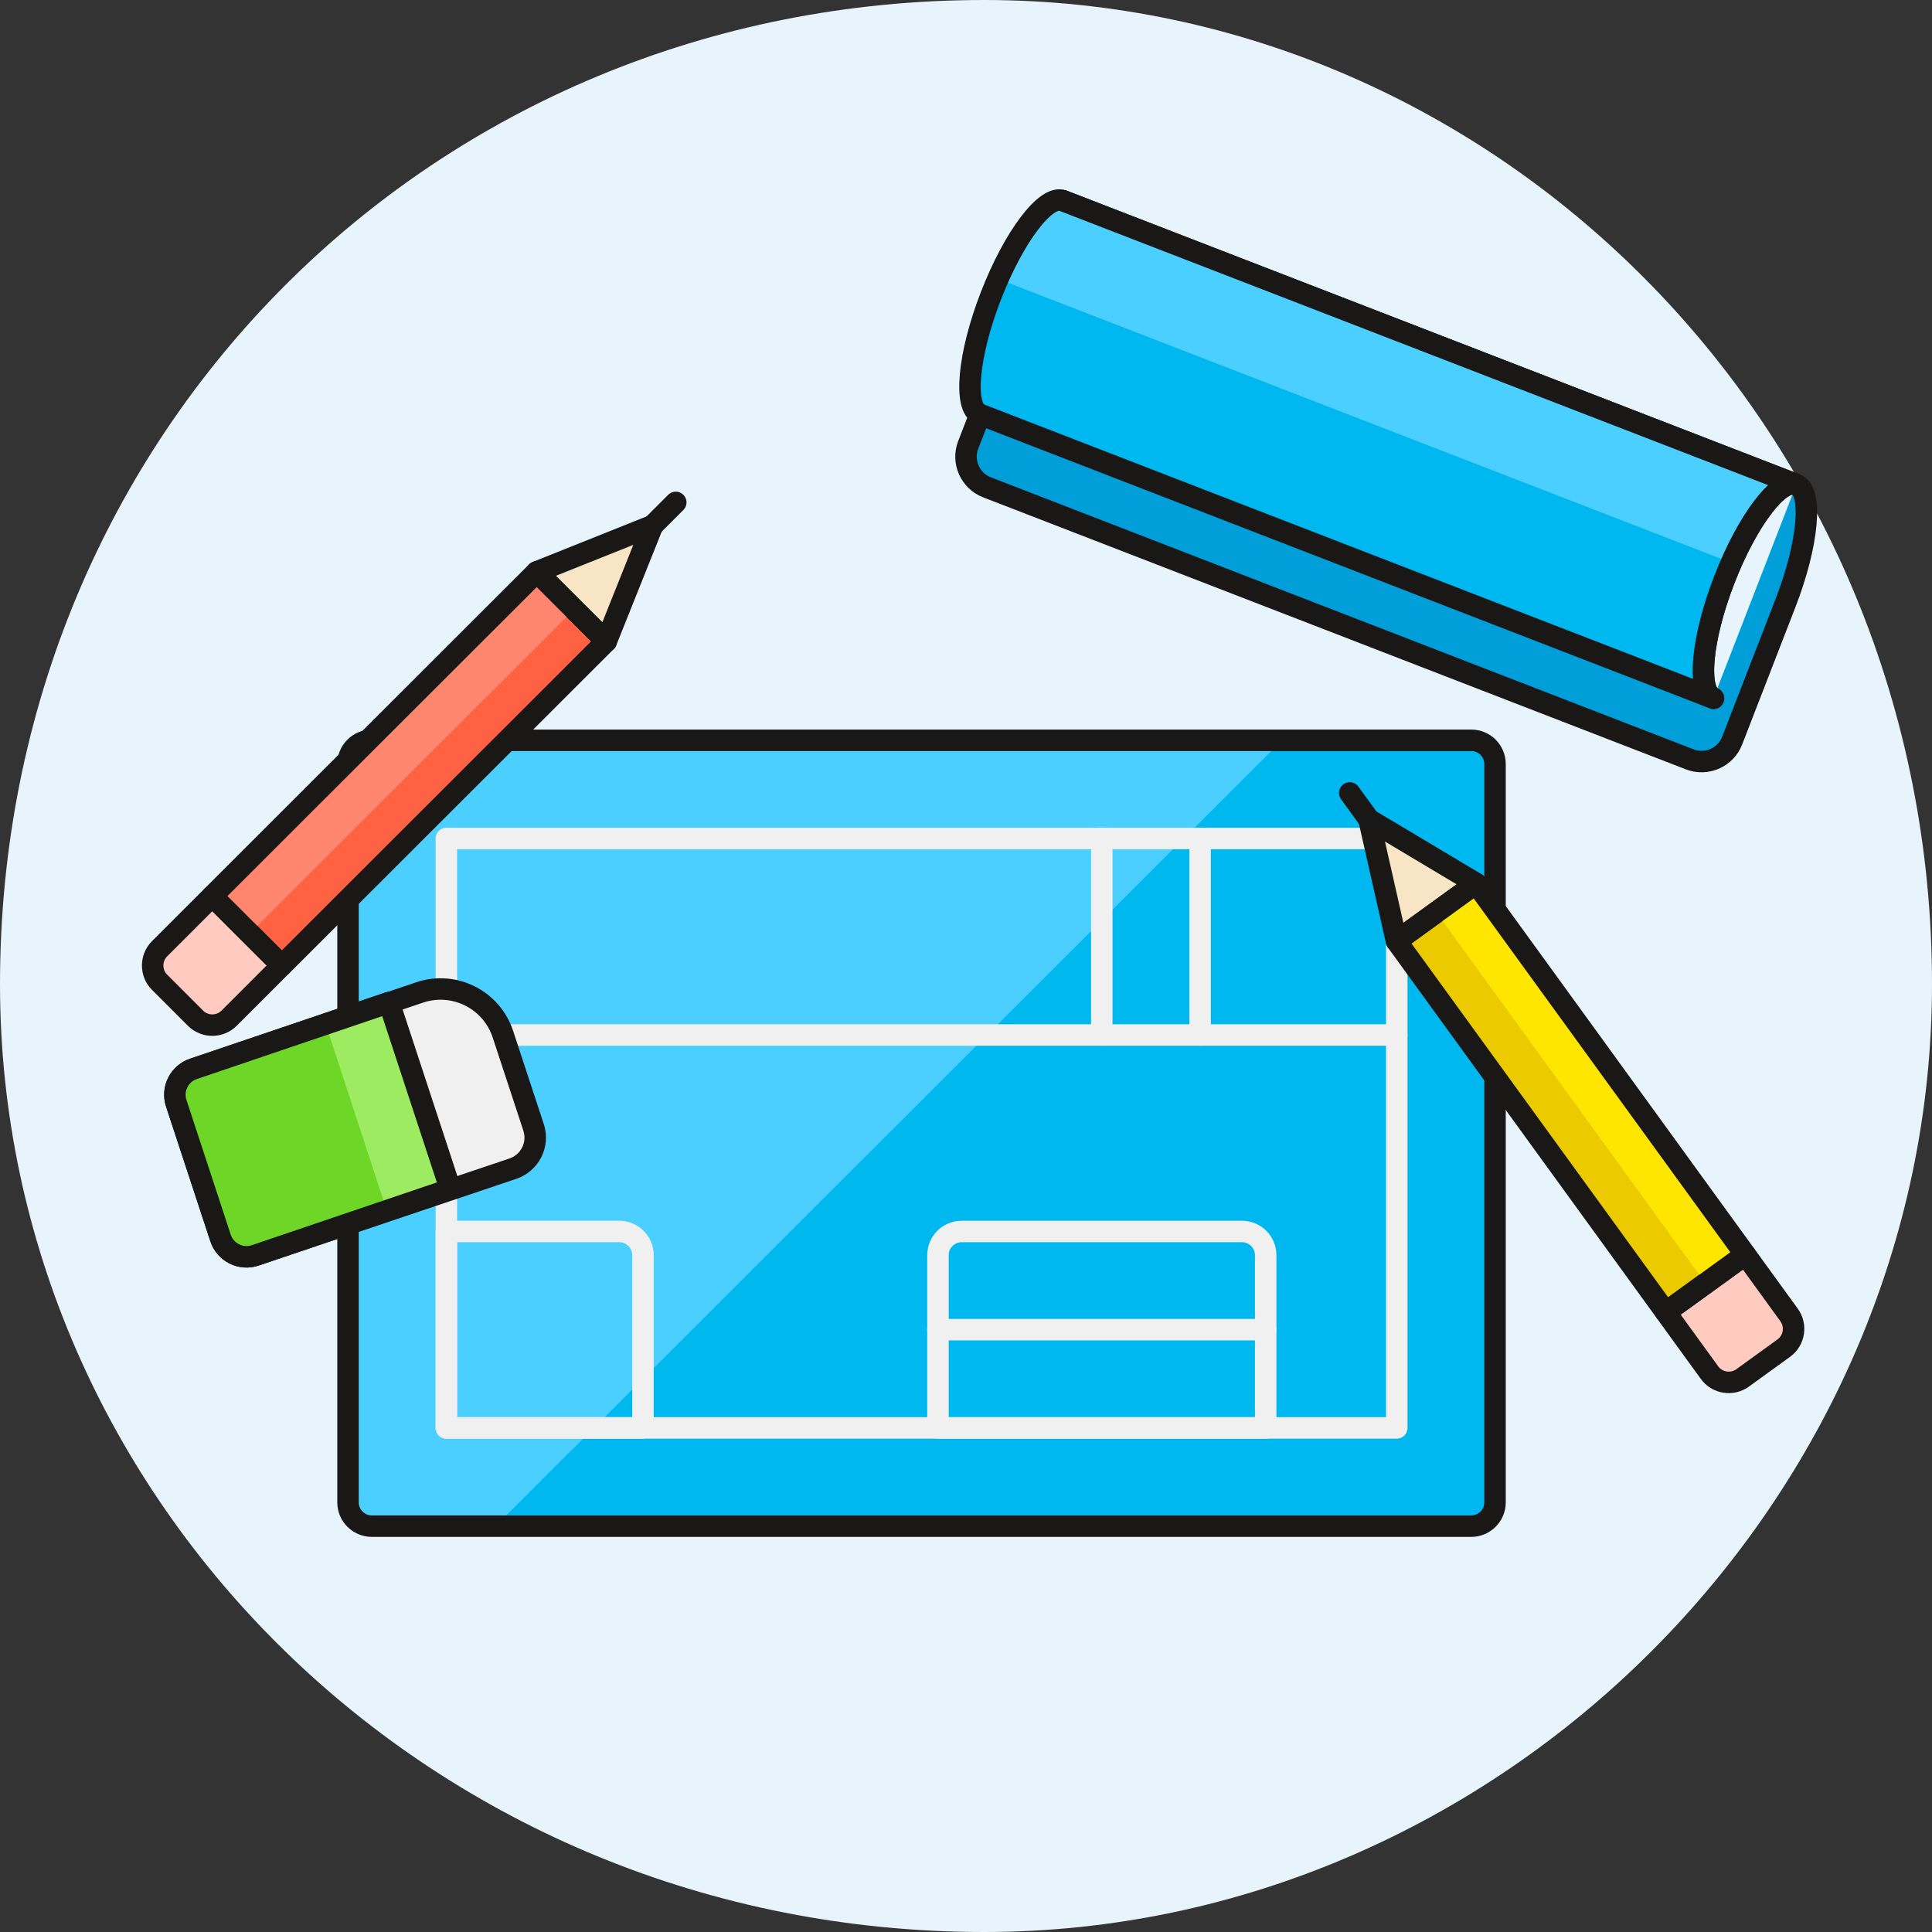
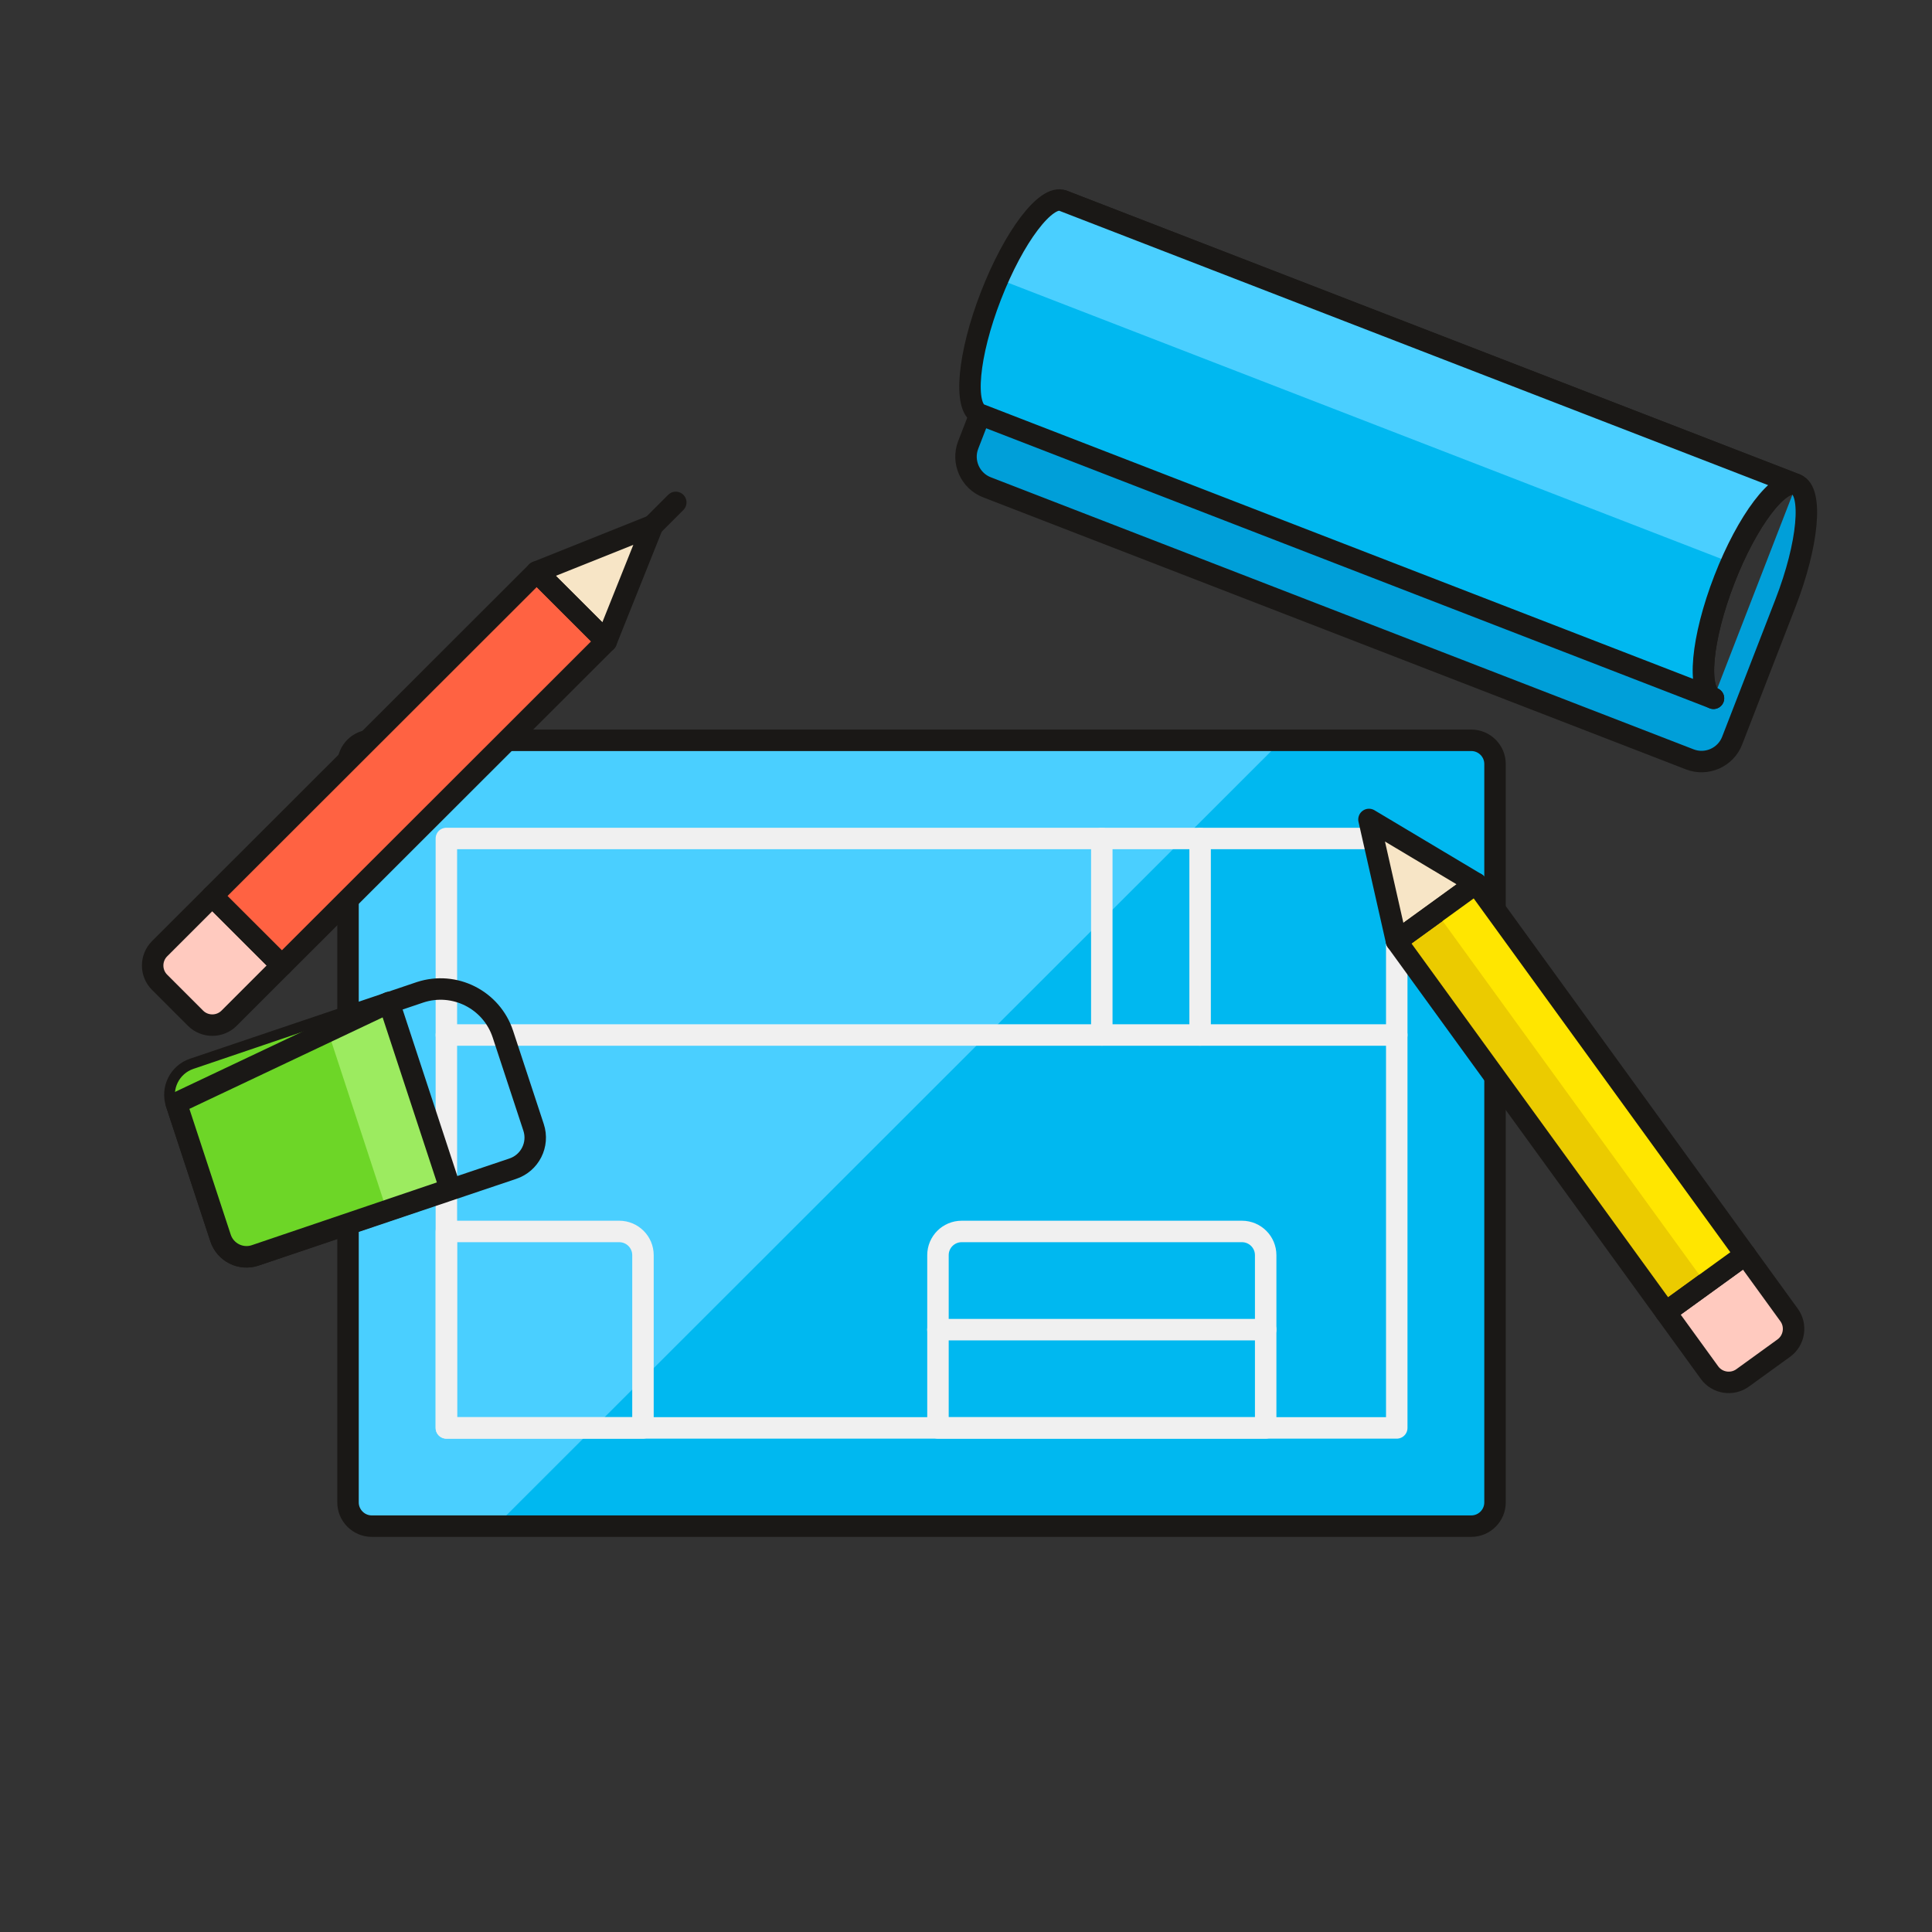
<svg xmlns="http://www.w3.org/2000/svg" data-v-8c0aee2a="" data-v-6c927070="" viewBox="0 0 45 45">
  <rect x="0" y="0" width="45" height="45" fill="#333333" stroke="none" />
  <g id="homeImprovement">
    <title>32- blueprint-2</title>
    <desc>Created with Sketch.</desc>
    <defs />
    <g id="homeImprovement_1.-PX-flow" stroke="none" stroke-width="1" fill="none" fill-rule="evenodd">
      <g id="homeImprovement_1.1-Loan-purpose" transform="translate(-387, -300)" fill="none">
        <g id="homeImprovement_Group-11" transform="translate(319, 63)" fill="none">
          <g id="homeImprovement_Group-2" transform="translate(59, 153)" fill="none">
            <g id="homeImprovement_Group-17" transform="translate(0, 75)" fill="none">
              <g id="homeImprovement_32--blueprint-2" transform="translate(9, 9)" fill="none">
-                 <path d="M45,22.925 C45,34.927 34.926,45 22.925,45 C10.074,45 -7.11e-14,34.927 -7.11e-14,22.925 C-7.11e-14,10.073 10.074,0 22.925,0 C34.926,0 45,10.073 45,22.925" id="homeImprovement_Fill-1" fill="#e8f4fc">
-                                                                     </path>
                <path d="M34.269,35.547 L8.66,35.547 C8.355,35.547 8.106,35.298 8.106,34.994 L8.106,17.795 C8.106,17.491 8.355,17.243 8.66,17.243 L34.269,17.243 C34.574,17.243 34.822,17.491 34.822,17.795 L34.822,34.994 C34.822,35.298 34.574,35.547 34.269,35.547" id="homeImprovement_Fill-3" fill="#00b8f0">
                                                                    </path>
                <path d="M29.861,17.243 L8.743,17.243 C8.391,17.243 8.107,17.528 8.107,17.878 L8.107,34.911 C8.107,35.262 8.391,35.547 8.743,35.547 L11.542,35.547 L29.861,17.243 Z" id="homeImprovement_Fill-5" fill="#4acfff">
                                                                    </path>
                <path d="M34.269,35.547 L8.66,35.547 C8.355,35.547 8.106,35.298 8.106,34.994 L8.106,17.795 C8.106,17.491 8.355,17.243 8.66,17.243 L34.269,17.243 C34.574,17.243 34.822,17.491 34.822,17.795 L34.822,34.994 C34.822,35.298 34.574,35.547 34.269,35.547 Z" id="homeImprovement_Stroke-7" stroke="#1a1816" stroke-width="0.5px" stroke-linecap="round" stroke-linejoin="round" fill="none" />
                <polygon id="homeImprovement_Stroke-9" stroke="#f0f0f0" stroke-width="0.5px" stroke-linecap="round" stroke-linejoin="round" points="10.397 33.259 32.533 33.259 32.533 19.53 10.397 19.53" fill="none" />
                <path d="M14.423,28.683 L10.397,28.683 L10.397,33.259 L14.976,33.259 L14.976,29.235 C14.976,28.93 14.728,28.683 14.423,28.683 Z" id="homeImprovement_Stroke-11" stroke="#f0f0f0" stroke-width="0.5px" stroke-linecap="round" stroke-linejoin="round" fill="none" />
                <path d="M28.927,28.683 L22.4,28.683 C22.094,28.683 21.847,28.93 21.847,29.235 L21.847,33.259 L29.48,33.259 L29.48,29.235 C29.48,28.93 29.232,28.683 28.927,28.683 Z" id="homeImprovement_Stroke-12" stroke="#f0f0f0" stroke-width="0.5px" stroke-linecap="round" stroke-linejoin="round" fill="none" />
                <path d="M21.846,30.97 L29.48,30.97" id="homeImprovement_Stroke-13" stroke="#f0f0f0" stroke-width="0.5px" stroke-linecap="round" stroke-linejoin="round" fill="none" />
                <path d="M10.397,24.107 L32.533,24.107" id="homeImprovement_Stroke-14" stroke="#f0f0f0" stroke-width="0.5px" stroke-linecap="round" stroke-linejoin="round" fill="none" />
                <path d="M25.663,19.53 L25.663,24.106" id="homeImprovement_Stroke-15" stroke="#f0f0f0" stroke-width="0.5px" stroke-linecap="round" stroke-linejoin="round" fill="none" />
                <path d="M27.953,19.53 L27.953,24.106" id="homeImprovement_Stroke-16" stroke="#f0f0f0" stroke-width="0.5px" stroke-linecap="round" stroke-linejoin="round" fill="none" />
                <g id="homeImprovement_Group-19" transform="translate(22.5, 4.274)" fill="none">
                  <path d="M17.41,11.991 C17.017,11.839 17.13,10.601 17.663,9.226 C18.195,7.851 18.947,6.861 19.34,7.013 C19.733,7.165 19.62,8.403 19.086,9.777 L17.845,12.977 C17.694,13.368 17.25,13.565 16.858,13.413 L0.488,7.076 C0.096,6.925 -0.1,6.481 0.051,6.09 L2.257,0.4 L19.34,7.013" id="homeImprovement_Fill-17" fill="#009fd9">
                                                                        </path>
                  <path d="M17.41,11.991 C17.017,11.839 17.13,10.601 17.663,9.226 C18.195,7.851 18.947,6.861 19.34,7.013 C19.733,7.165 19.62,8.403 19.086,9.777 L17.845,12.977 C17.694,13.368 17.25,13.565 16.858,13.413 L0.488,7.076 C0.096,6.925 -0.1,6.481 0.051,6.09 L2.257,0.4 L19.34,7.013" id="homeImprovement_Stroke-18" stroke="#1a1816" stroke-width="0.5px" stroke-linecap="round" stroke-linejoin="round" fill="none" />
                </g>
                <path d="M41.84,11.286 C41.447,11.134 40.695,12.125 40.163,13.5 C39.63,14.874 39.517,16.112 39.91,16.264 L22.827,9.652 C22.434,9.5 22.547,8.262 23.081,6.888 C23.614,5.513 24.364,4.522 24.757,4.674 L41.84,11.286 Z" id="homeImprovement_Fill-20" fill="#00b8f0">
                                                                    </path>
                <path d="M24.757,4.674 C24.39,4.531 23.711,5.395 23.188,6.632 C23.29,6.577 23.386,6.55 23.465,6.58 L40.328,13.108 C40.842,11.944 41.486,11.149 41.84,11.287 L24.757,4.674 Z" id="homeImprovement_Fill-21" fill="#4acfff">
                                                                    </path>
                <path d="M41.84,11.286 C41.447,11.134 40.695,12.125 40.163,13.5 C39.63,14.874 39.517,16.112 39.91,16.264 L22.827,9.652 C22.434,9.5 22.547,8.262 23.081,6.888 C23.614,5.513 24.364,4.522 24.757,4.674 L41.84,11.286 Z" id="homeImprovement_Stroke-22" stroke="#1a1816" stroke-width="0.5px" stroke-linecap="round" stroke-linejoin="round" fill="none" />
                <polygon id="homeImprovement_Fill-23" fill="#ff6242" points="6.564 22.489 4.944 20.871 12.501 13.321 14.121 14.939">
                                                                    </polygon>
                <polygon id="homeImprovement_Fill-24" fill="#f7e5c6" points="15.2 12.242 12.502 13.321 14.121 14.939">
                                                                    </polygon>
                <polygon id="homeImprovement_Stroke-25" stroke="#1a1816" stroke-width="0.5px" stroke-linecap="round" stroke-linejoin="round" points="15.2 12.242 12.502 13.321 14.121 14.939" fill="none" />
                <path d="M15.2,12.242 L15.74,11.702" id="homeImprovement_Stroke-26" stroke="#1a1816" stroke-width="0.5px" stroke-linecap="round" stroke-linejoin="round" fill="none" />
                <path d="M4.554,23.716 L3.717,22.879 C3.502,22.665 3.502,22.313 3.717,22.098 L4.945,20.871 L6.564,22.488 L5.336,23.716 C5.121,23.931 4.769,23.931 4.554,23.716" id="homeImprovement_Fill-27" fill="#ffcabf">
                                                                    </path>
                <path d="M4.554,23.716 L3.717,22.879 C3.502,22.665 3.502,22.313 3.717,22.098 L4.945,20.871 L6.564,22.488 L5.336,23.716 C5.121,23.931 4.769,23.931 4.554,23.716 Z" id="homeImprovement_Stroke-28" stroke="#1a1816" stroke-width="0.5px" stroke-linecap="round" stroke-linejoin="round" fill="none" />
-                 <polygon id="homeImprovement_Fill-29" fill="#ff866e" points="5.817 21.742 4.944 20.871 12.501 13.321 13.373 14.192">
-                                                                     </polygon>
                <polygon id="homeImprovement_Stroke-30" stroke="#1a1816" stroke-width="0.5px" stroke-linecap="round" stroke-linejoin="round" points="6.564 22.489 4.944 20.871 12.501 13.321 14.121 14.939" fill="none" />
-                 <path d="M5.945,29.241 C5.784,29.295 5.609,29.283 5.457,29.207 C5.306,29.131 5.191,28.998 5.138,28.837 L4.105,25.696 C3.997,25.365 4.175,25.008 4.506,24.896 L9.786,23.112 C10.587,22.85 11.449,23.286 11.713,24.086 L12.428,26.259 C12.56,26.659 12.342,27.09 11.941,27.222 L5.945,29.241 Z" id="homeImprovement_Fill-31" fill="#f0f0f0">
-                                                                     </path>
                <path d="M5.945,29.241 C5.784,29.295 5.609,29.283 5.457,29.207 C5.306,29.131 5.191,28.998 5.138,28.837 L4.105,25.696 C3.997,25.365 4.175,25.008 4.506,24.896 L9.786,23.112 C10.587,22.85 11.449,23.286 11.713,24.086 L12.428,26.259 C12.56,26.659 12.342,27.09 11.941,27.222 L5.945,29.241 Z" id="homeImprovement_Stroke-32" stroke="#1a1816" stroke-width="0.5px" stroke-linecap="round" stroke-linejoin="round" fill="none" />
                <path d="M9.061,23.35 L10.49,27.698 L5.946,29.239 C5.786,29.294 5.61,29.282 5.458,29.206 C5.306,29.13 5.19,28.997 5.137,28.836 L4.105,25.696 C3.996,25.365 4.175,25.008 4.505,24.896 L9.061,23.35 Z" id="homeImprovement_Fill-33" fill="#6dd627">
                                                                    </path>
                <polygon id="homeImprovement_Fill-34" fill="#9ceb60" points="9.01 28.2 10.491 27.698 9.061 23.351 7.586 23.856">
                                                                    </polygon>
-                 <path d="M9.061,23.35 L10.49,27.698 L5.946,29.239 C5.786,29.294 5.61,29.282 5.458,29.206 C5.306,29.13 5.19,28.997 5.137,28.836 L4.105,25.696 C3.996,25.365 4.175,25.008 4.505,24.896 L9.061,23.35 Z" id="homeImprovement_Stroke-35" stroke="#1a1816" stroke-width="0.5px" stroke-linecap="round" stroke-linejoin="round" fill="none" />
+                 <path d="M9.061,23.35 L10.49,27.698 L5.946,29.239 C5.786,29.294 5.61,29.282 5.458,29.206 C5.306,29.13 5.19,28.997 5.137,28.836 L4.105,25.696 L9.061,23.35 Z" id="homeImprovement_Stroke-35" stroke="#1a1816" stroke-width="0.5px" stroke-linecap="round" stroke-linejoin="round" fill="none" />
                <polygon id="homeImprovement_Fill-36" fill="#ebcb00" points="40.652 29.223 38.798 30.565 32.527 21.92 34.381 20.577">
                                                                    </polygon>
                <polygon id="homeImprovement_Fill-37" fill="#f7e5c6" points="31.886 19.087 32.527 21.92 34.381 20.577">
                                                                    </polygon>
                <polygon id="homeImprovement_Stroke-38" stroke="#1a1816" stroke-width="0.5px" stroke-linecap="round" stroke-linejoin="round" points="31.886 19.087 32.527 21.92 34.381 20.577" fill="none" />
-                 <path d="M31.886,19.087 L31.438,18.469" id="homeImprovement_Stroke-39" stroke="#1a1816" stroke-width="0.5px" stroke-linecap="round" stroke-linejoin="round" fill="none" />
                <path d="M41.548,31.4 L40.589,32.094 C40.343,32.272 39.995,32.217 39.817,31.97 L38.798,30.565 L40.652,29.223 L41.671,30.628 C41.85,30.874 41.794,31.222 41.548,31.4" id="homeImprovement_Fill-40" fill="#ffcabf">
                                                                    </path>
                <path d="M41.548,31.4 L40.589,32.094 C40.343,32.272 39.995,32.217 39.817,31.97 L38.798,30.565 L40.652,29.223 L41.671,30.628 C41.85,30.874 41.794,31.222 41.548,31.4 Z" id="homeImprovement_Stroke-41" stroke="#1a1816" stroke-width="0.5px" stroke-linecap="round" stroke-linejoin="round" fill="none" />
                <polygon id="homeImprovement_Fill-42" fill="#ffe600" points="40.652 29.223 39.725 29.894 33.454 21.248 34.381 20.577">
                                                                    </polygon>
                <polygon id="homeImprovement_Stroke-43" stroke="#1a1816" stroke-width="0.5px" stroke-linecap="round" stroke-linejoin="round" points="40.652 29.223 38.798 30.565 32.527 21.92 34.381 20.577" fill="none" />
              </g>
            </g>
          </g>
        </g>
      </g>
    </g>
  </g>
</svg>